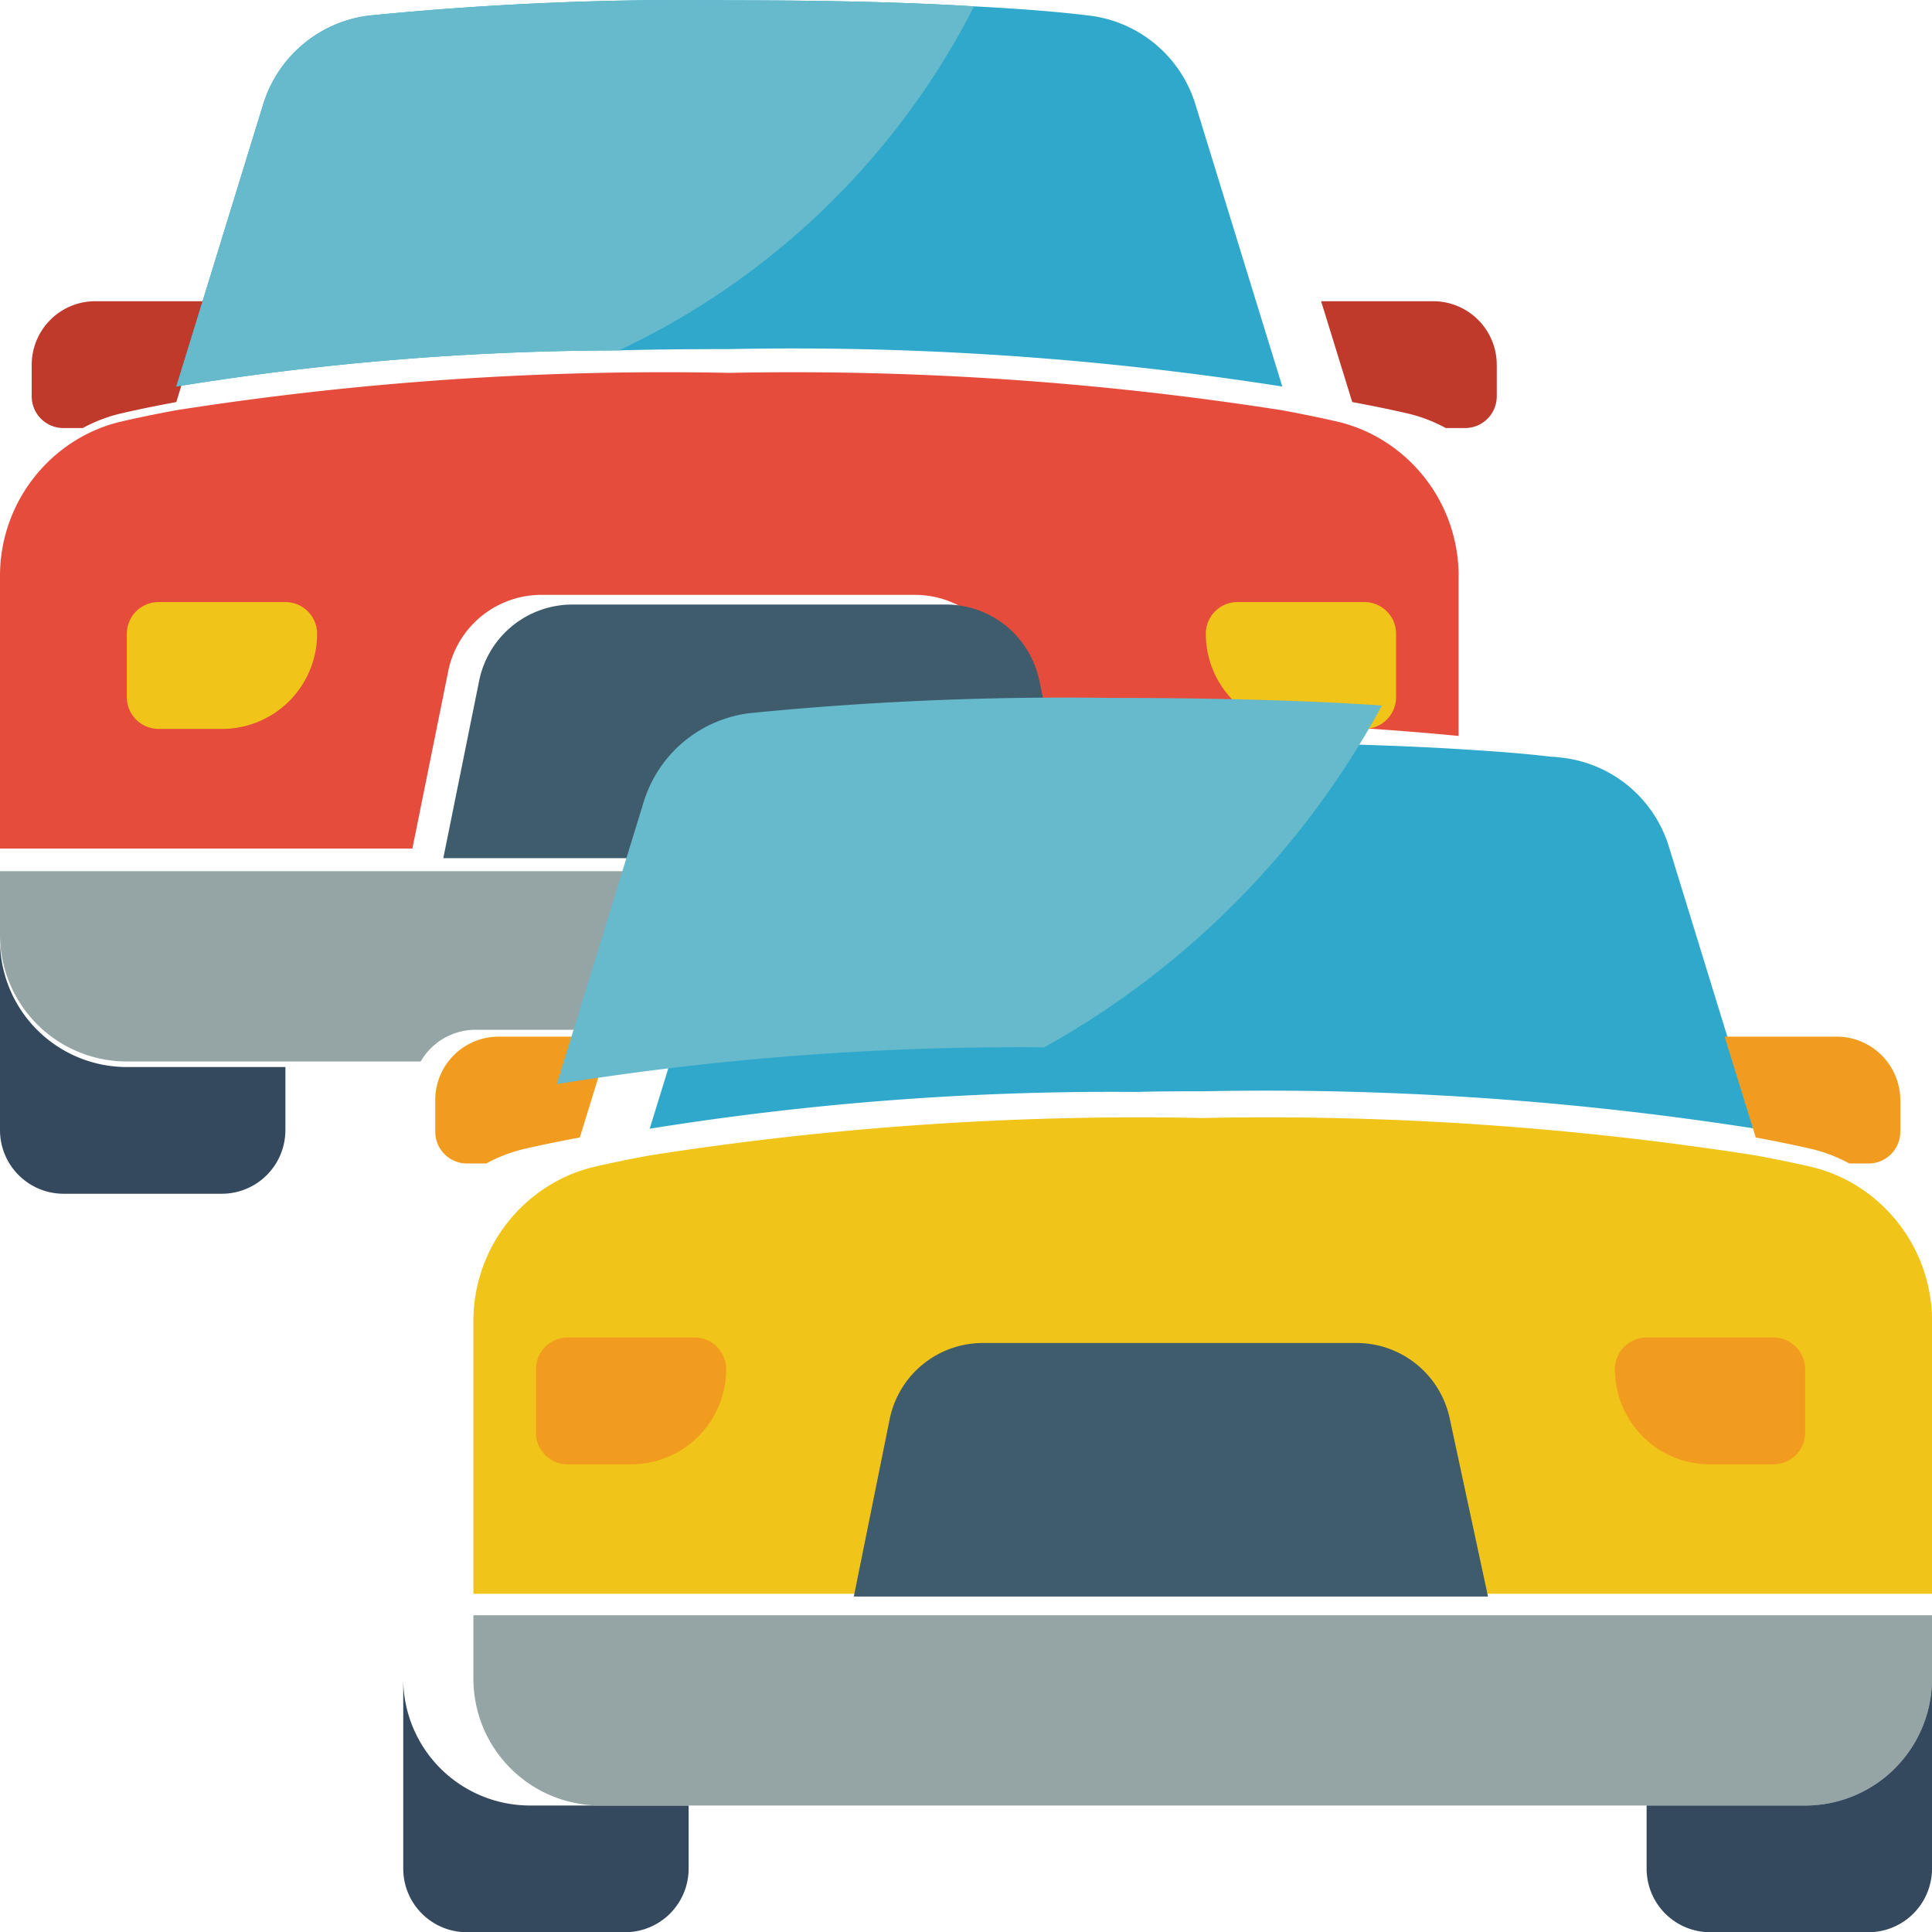
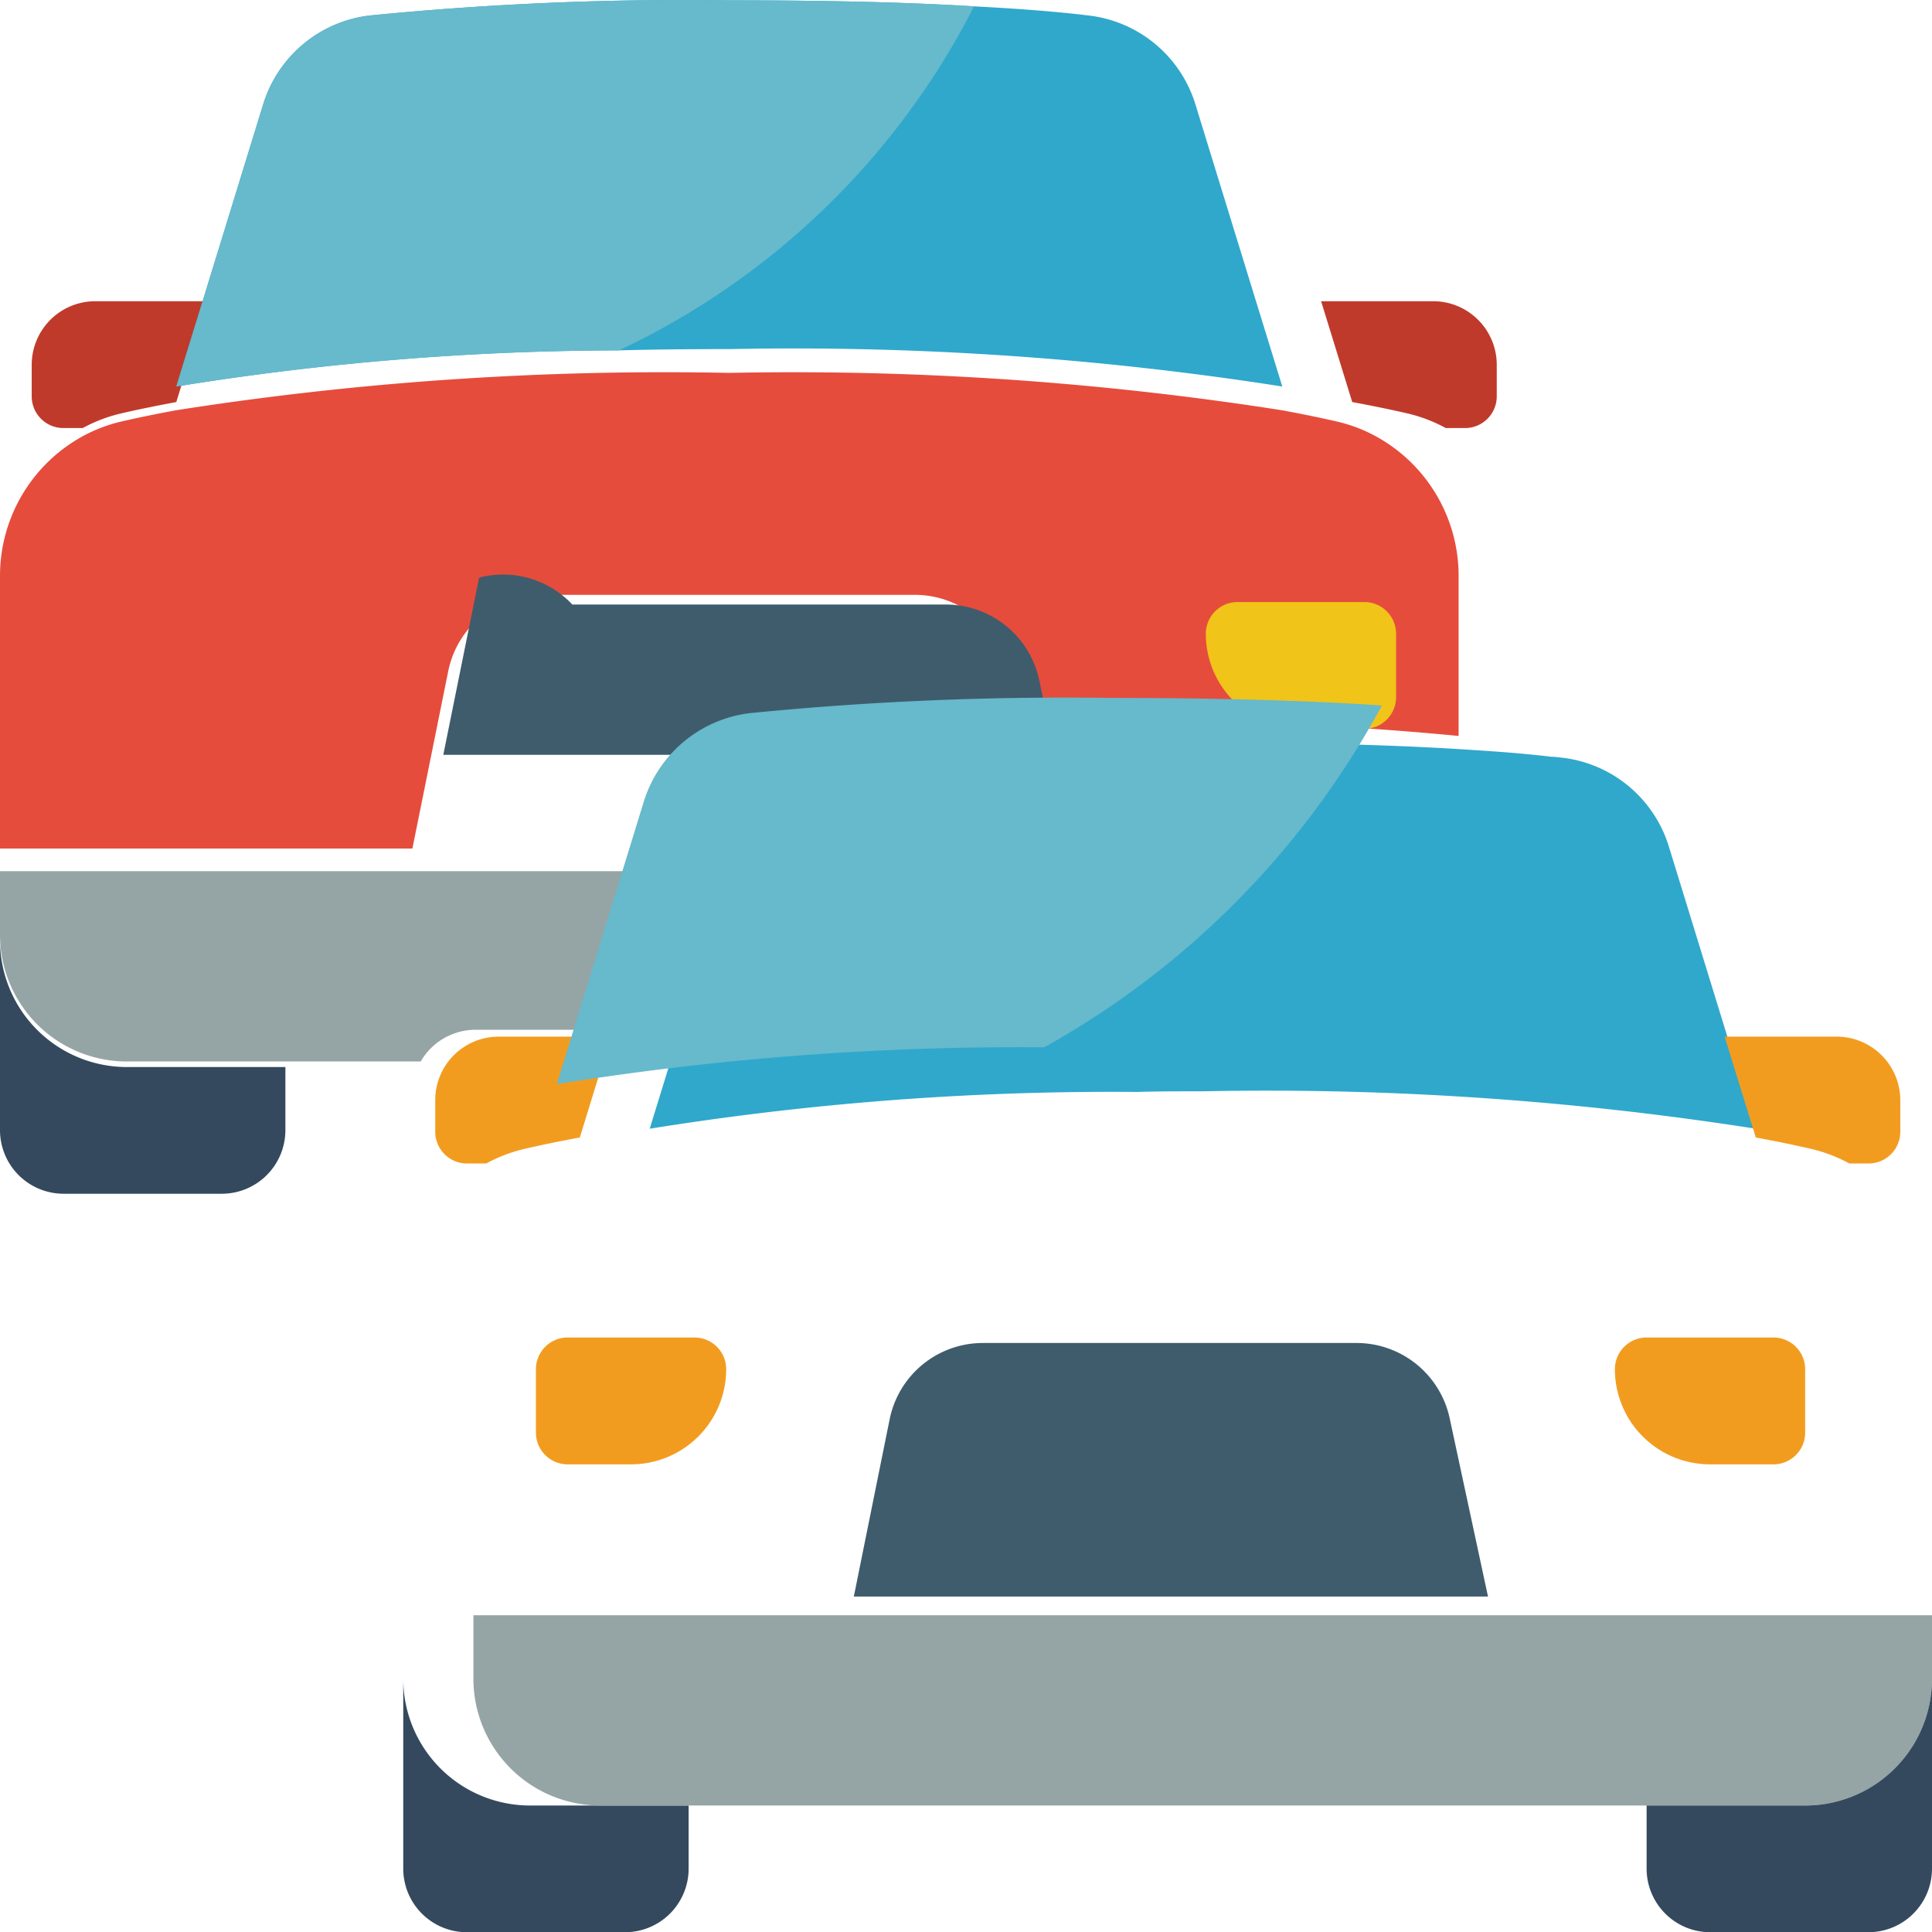
<svg xmlns="http://www.w3.org/2000/svg" width="60.196" height="60.207" viewBox="0 0 60.196 60.207">
  <g id="Page-1" transform="translate(0 0.01)">
    <g id="_004---Car-Following-Car" data-name="004---Car-Following-Car" transform="translate(0 -0.01)">
      <path id="Path" d="M20.892,54.952v1.976A1.982,1.982,0,0,1,18.916,58.9h-4.94A1.982,1.982,0,0,1,12,56.928V51a3.952,3.952,0,0,0,3.952,3.952Z" transform="translate(0.564 1.303)" fill="#35495e" fill-rule="evenodd" />
      <path id="Path-2" data-name="Path" d="M57.446,49v1.976a3.952,3.952,0,0,1-3.952,3.952H15.952A3.952,3.952,0,0,1,12,50.976V49Z" transform="translate(2.75 1.327)" fill="#95a5a5" fill-rule="evenodd" />
-       <path id="Path-3" data-name="Path" d="M57.446,40.323v8.5H12v-8.5a4.958,4.958,0,0,1,2.579-4.347,4.756,4.756,0,0,1,1.186-.454c.514-.119,1.087-.237,1.729-.356A98.432,98.432,0,0,1,34.723,34a98.432,98.432,0,0,1,17.23,1.166c.642.119,1.215.237,1.729.356a4.756,4.756,0,0,1,1.186.454,4.958,4.958,0,0,1,2.579,4.347Z" transform="translate(2.75 0.834)" fill="#f0c419" fill-rule="evenodd" />
      <path id="Path-4" data-name="Path" d="M57.892,51v5.928A1.982,1.982,0,0,1,55.916,58.9h-4.94A1.982,1.982,0,0,1,49,56.928V54.952h4.94A3.952,3.952,0,0,0,57.892,51Z" transform="translate(2.304 1.303)" fill="#35495e" fill-rule="evenodd" />
      <path id="Path-5" data-name="Path" d="M18.473,32l-.968,3.142c-.642.119-1.215.237-1.729.356a4.756,4.756,0,0,0-1.186.454h-.6A.988.988,0,0,1,13,34.964v-.988A1.976,1.976,0,0,1,14.976,32Z" transform="translate(0.561 0.299)" fill="#f29c1f" fill-rule="evenodd" />
      <path id="Path-6" data-name="Path" d="M52.02,35.033a98.431,98.431,0,0,0-17.23-1.166c-.7,0-1.383,0-2.045.02A90.771,90.771,0,0,0,17.56,35.033l.968-3.142,1.739-5.651a3.957,3.957,0,0,1,3.31-2.766A99.327,99.327,0,0,1,34.79,23c3.715,0,6.461.1,8.477.237.948.059,1.729.128,2.391.207.119,0,.237.02.346.03a3.957,3.957,0,0,1,3.31,2.766l1.739,5.651Z" transform="translate(2.683 0.135)" fill="#2fa8cc" fill-rule="evenodd" />
      <path id="Path-7" data-name="Path" d="M56.933,33.976v.988a.988.988,0,0,1-.988.988h-.6a4.756,4.756,0,0,0-1.186-.454c-.514-.119-1.087-.237-1.729-.356L51.46,32h3.5A1.982,1.982,0,0,1,56.933,33.976Z" transform="translate(2.275 0.299)" fill="#f29c1f" fill-rule="evenodd" />
      <path id="Path-8" data-name="Path" d="M44.759,48.9H25l1.116-5.523A2.964,2.964,0,0,1,29.021,41H40.669a2.969,2.969,0,0,1,2.895,2.341Z" transform="translate(1.603 0.844)" fill="#3f5c6c" fill-rule="evenodd" />
      <path id="Path-9" data-name="Path" d="M16.988,41H20.94a.988.988,0,0,1,.988.988,2.964,2.964,0,0,1-2.964,2.964H16.988A.988.988,0,0,1,16,43.964V41.988A.988.988,0,0,1,16.988,41Z" transform="translate(0.698 0.673)" fill="#f29c1f" fill-rule="evenodd" />
      <path id="Path-10" data-name="Path" d="M.988,0H2.964A2.964,2.964,0,0,1,5.928,2.964a.988.988,0,0,1-.988.988H.988A.988.988,0,0,1,0,2.964V.988A.988.988,0,0,1,.988,0Z" transform="translate(56.244 45.625) rotate(180)" fill="#f29c1f" fill-rule="evenodd" />
      <path id="Path-11" data-name="Path" d="M8.892,32.952v1.976A1.982,1.982,0,0,1,6.916,36.9H1.976A1.982,1.982,0,0,1,0,34.928V29a3.952,3.952,0,0,0,3.952,3.952Z" transform="translate(0 0.294)" fill="#35495e" fill-rule="evenodd" />
      <path id="Path-12" data-name="Path" d="M19.838,27l-1.521,4.94h-3.5a1.976,1.976,0,0,0-1.709.988H3.952A3.952,3.952,0,0,1,0,28.976V27Z" transform="translate(0 0.145)" fill="#95a5a5" fill-rule="evenodd" />
      <path id="Path-13" data-name="Path" d="M45.446,18.323v4.989a99,99,0,0,0-10.868-.445c-1.008,0-1.956.01-2.826.02l-.346-1.63a2.969,2.969,0,0,0-2.895-2.341H16.865a2.964,2.964,0,0,0-2.9,2.381l-1.116,5.523H0v-8.5a4.958,4.958,0,0,1,2.579-4.347,4.756,4.756,0,0,1,1.186-.454c.514-.119,1.087-.237,1.729-.356A98.433,98.433,0,0,1,22.723,12a98.433,98.433,0,0,1,17.23,1.166c.642.119,1.215.237,1.729.356a4.756,4.756,0,0,1,1.186.454,4.958,4.958,0,0,1,2.579,4.347Z" transform="translate(0 -0.382)" fill="#e64c3c" fill-rule="evenodd" />
      <path id="Path-14" data-name="Path" d="M6.473,10l-.968,3.142c-.642.119-1.215.237-1.729.356a4.756,4.756,0,0,0-1.186.454h-.6A.988.988,0,0,1,1,12.964v-.988A1.982,1.982,0,0,1,2.976,10Z" transform="translate(-0.012 -0.615)" fill="#c03a2b" fill-rule="evenodd" />
      <path id="Path-15" data-name="Path" d="M40.02,13.033a98.433,98.433,0,0,0-17.23-1.166c-1.205,0-2.351.01-3.438.04A86.941,86.941,0,0,0,5.56,13.033l.968-3.142L8.267,4.24a3.957,3.957,0,0,1,3.31-2.766A99.328,99.328,0,0,1,22.79,1c3.221,0,5.71.069,7.627.188,1.531.079,2.7.178,3.586.287a3.957,3.957,0,0,1,3.31,2.766l1.739,5.651Z" transform="translate(-0.067 -0.99)" fill="#2fa8cc" fill-rule="evenodd" />
      <path id="Path-16" data-name="Path" d="M44.933,11.976v.988a.988.988,0,0,1-.988.988h-.6a4.756,4.756,0,0,0-1.186-.454c-.514-.119-1.087-.237-1.729-.356L39.46,10h3.5A1.982,1.982,0,0,1,44.933,11.976Z" transform="translate(1.702 -0.615)" fill="#c03a2b" fill-rule="evenodd" />
-       <path id="Path-17" data-name="Path" d="M31.91,22.972a82.637,82.637,0,0,0-8.388.454,3.957,3.957,0,0,0-3.31,2.766l-.217.711H13l1.116-5.523A2.964,2.964,0,0,1,17.021,19H28.669a2.969,2.969,0,0,1,2.895,2.341Z" transform="translate(0.812 -0.164)" fill="#3f5c6c" fill-rule="evenodd" />
-       <path id="Path-18" data-name="Path" d="M4.988,19H8.94a.988.988,0,0,1,.988.988,2.964,2.964,0,0,1-2.964,2.964H4.988A.988.988,0,0,1,4,21.964V19.988A.988.988,0,0,1,4.988,19Z" transform="translate(-0.048 -0.241)" fill="#f0c419" fill-rule="evenodd" />
+       <path id="Path-17" data-name="Path" d="M31.91,22.972l-.217.711H13l1.116-5.523A2.964,2.964,0,0,1,17.021,19H28.669a2.969,2.969,0,0,1,2.895,2.341Z" transform="translate(0.812 -0.164)" fill="#3f5c6c" fill-rule="evenodd" />
      <path id="Path-19" data-name="Path" d="M.988,0H2.964A2.964,2.964,0,0,1,5.928,2.964a.988.988,0,0,1-.988.988H.988A.988.988,0,0,1,0,2.964V.988A.988.988,0,0,1,.988,0Z" transform="translate(43.498 22.71) rotate(180)" fill="#f0c419" fill-rule="evenodd" />
      <g id="Group_216" data-name="Group 216" transform="translate(5.493 0)">
        <path id="Path-20" data-name="Path" d="M43.267,23.237a26.737,26.737,0,0,1-10.522,10.65A90.771,90.771,0,0,0,17.56,35.033l.968-3.142,1.739-5.651a3.957,3.957,0,0,1,3.31-2.766A99.327,99.327,0,0,1,34.79,23c3.715,0,6.461.1,8.477.237Z" transform="translate(-5.704 -1.255)" fill="#67b9cc" fill-rule="evenodd" />
        <path id="Path-21" data-name="Path" d="M30.417,1.188A23.794,23.794,0,0,1,19.352,11.907,86.941,86.941,0,0,0,5.56,13.033l.968-3.142L8.267,4.24a3.957,3.957,0,0,1,3.31-2.766A99.328,99.328,0,0,1,22.79,1c3.221,0,5.71.069,7.627.188Z" transform="translate(-5.56 -0.99)" fill="#67b9cc" fill-rule="evenodd" />
      </g>
    </g>
  </g>
</svg>